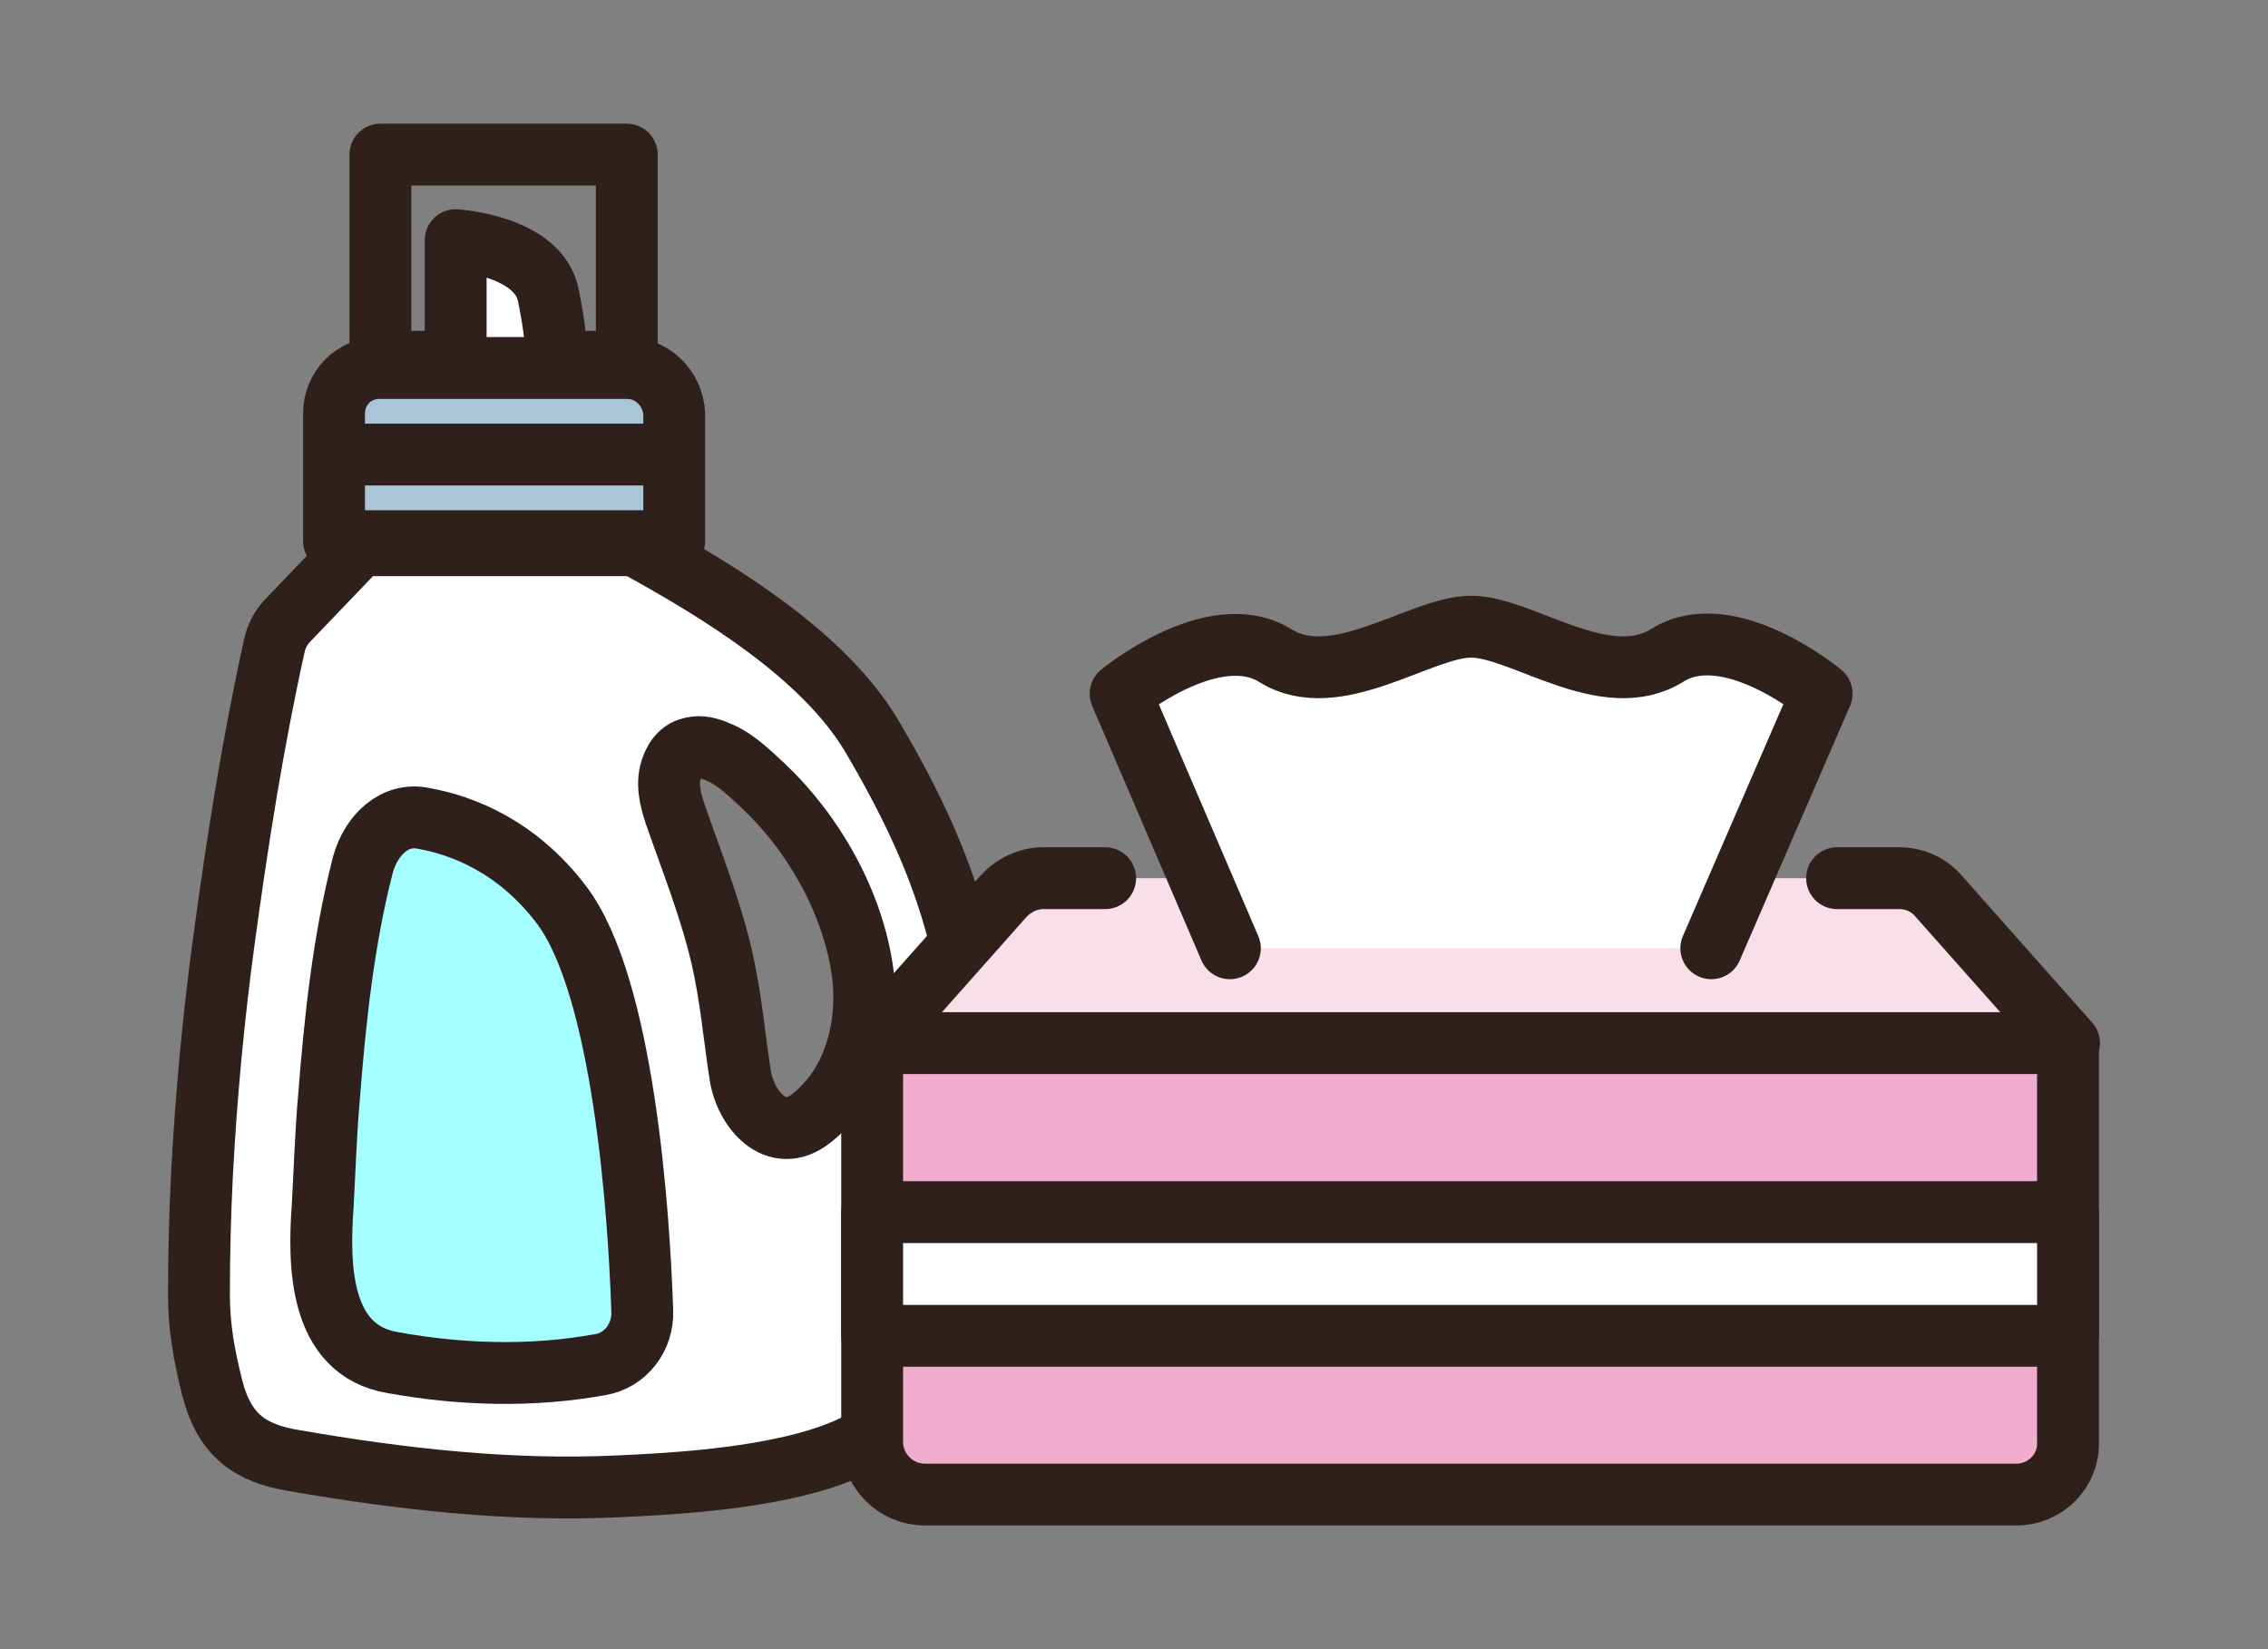
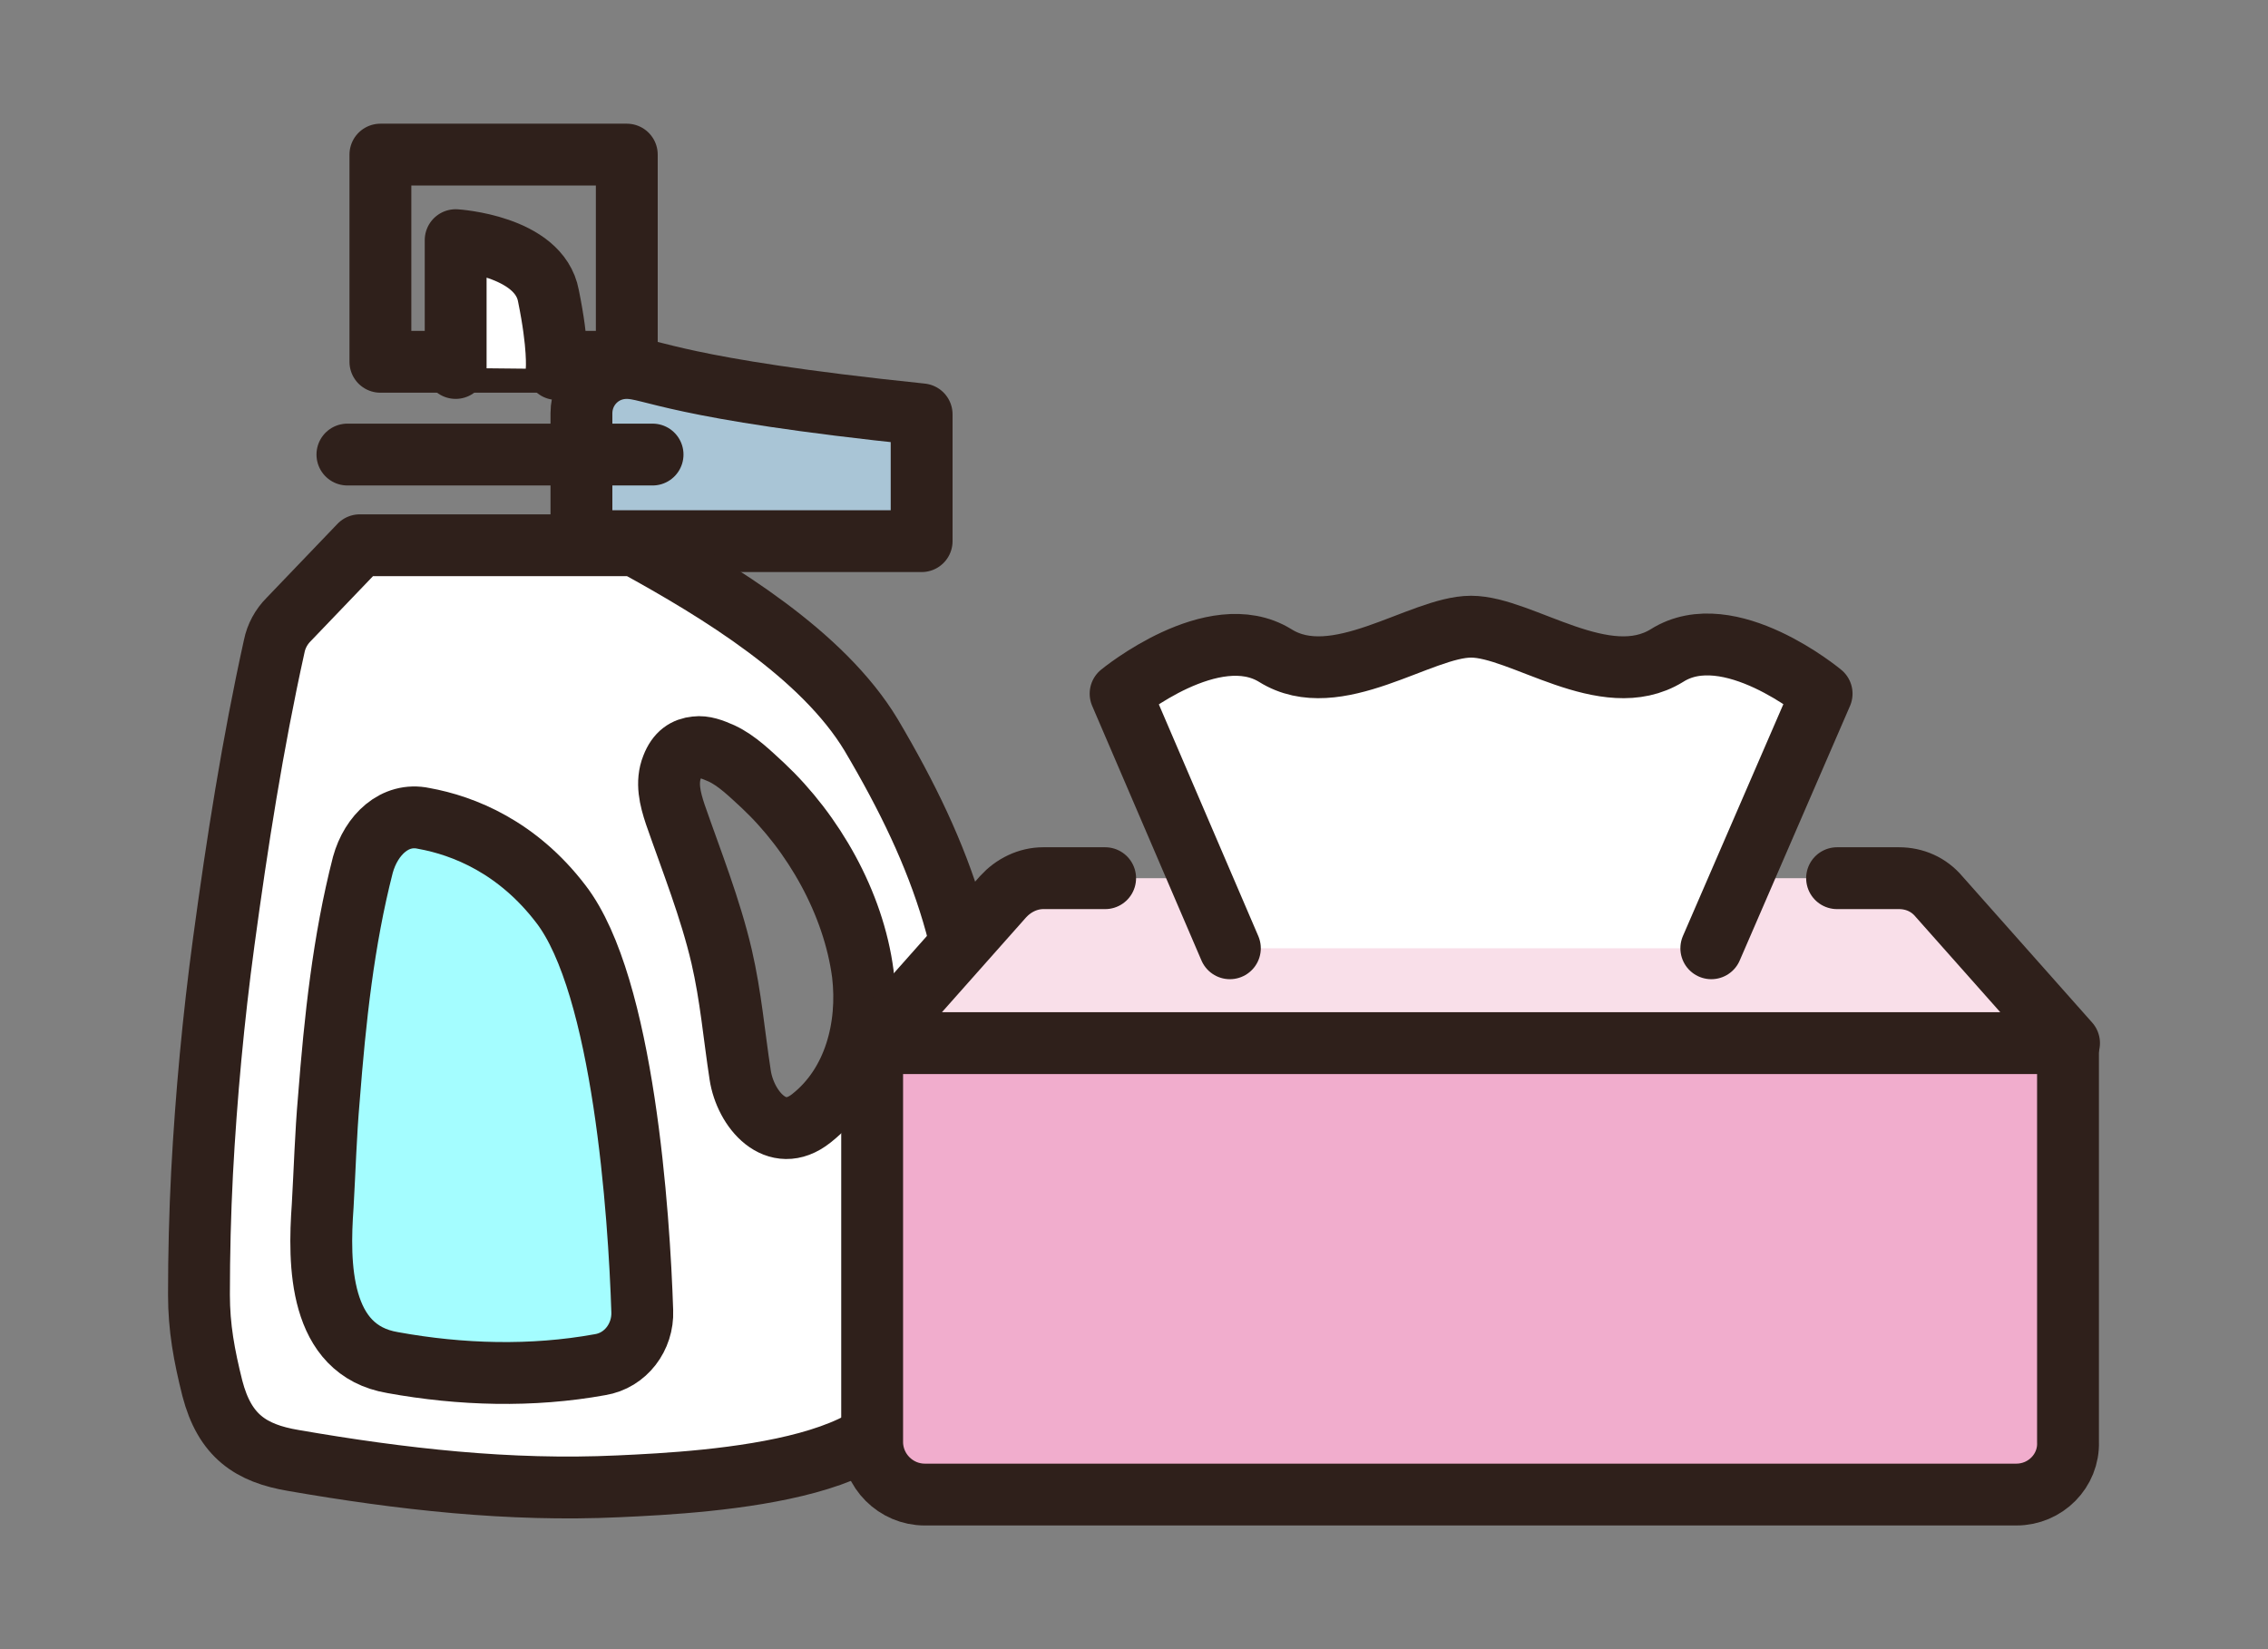
<svg xmlns="http://www.w3.org/2000/svg" version="1.1" id="レイヤー_1" x="0px" y="0px" viewBox="0 0 220 160" style="enable-background:new 0 0 220 160;" xml:space="preserve">
  <rect x="0" y="0" width="220" height="160" fill="#808080" stroke="none" />
  <style type="text/css">
	.st0{fill:none;stroke:#2F201B;stroke-width:6;stroke-linecap:round;stroke-linejoin:round;stroke-miterlimit:10;}
	.st1{fill:#FFFFFF;stroke:#2F201B;stroke-width:6;stroke-linecap:round;stroke-linejoin:round;stroke-miterlimit:10;}
	.st2{fill:#A9C5D6;stroke:#2F201B;stroke-width:6;stroke-linecap:round;stroke-linejoin:round;stroke-miterlimit:10;}
	.st3{fill:#A4FDFF;stroke:#2F201B;stroke-width:6;stroke-linecap:round;stroke-linejoin:round;stroke-miterlimit:10;}
	.st4{fill:#F1ADCD;stroke:#2F201B;stroke-width:6;stroke-linecap:round;stroke-linejoin:round;stroke-miterlimit:10;}
	.st5{fill:#F9DFE9;stroke:#2F201B;stroke-width:6;stroke-linecap:round;stroke-linejoin:round;stroke-miterlimit:10;}
</style>
  <rect x="36.9" y="15" class="st0" width="23.9" height="20.1" />
  <path class="st1" d="M44.2,35.7V23.3c0,0,8.1,0.5,9,5.4c1,4.9,0.8,7.1,0.8,7.1" />
-   <path class="st2" d="M60.8,35.7H36.8c-2.5,0-4.4,2-4.4,4.4v12.4h33V40.2C65.3,37.7,63.3,35.7,60.8,35.7z" />
+   <path class="st2" d="M60.8,35.7c-2.5,0-4.4,2-4.4,4.4v12.4h33V40.2C65.3,37.7,63.3,35.7,60.8,35.7z" />
  <line class="st1" x1="33.7" y1="44.1" x2="63.3" y2="44.1" />
  <path class="st1" d="M84.5,71.3c-4.7-7.8-14.7-13.9-22.9-18.4H34.9L28,60.1c-0.7,0.7-1.2,1.6-1.4,2.6c-2.1,9.5-3.6,19.1-4.9,28.7  c-1,7.4-1.7,14.9-2.1,22.4c-0.2,3.9-0.3,7.9-0.3,11.8c0,3.2,0.5,5.9,1.3,9.1c1.2,4.6,3.7,6.3,7.9,7c10.4,1.8,20.9,3,31.5,2.5  c8.9-0.4,30.8-1.6,27.5-12.3c-3.3-10.7,7-16.5,7.2-24.6C95.1,93.4,91.6,83.3,84.5,71.3z M78.7,108.5c-3.4,2.7-6.4-0.9-6.9-4.2  c-0.6-3.9-0.9-7.6-1.8-11.5c-1.1-4.7-2.9-9.2-4.5-13.8c-0.5-1.5-0.9-3.1-0.3-4.6c0.5-1.3,1.3-1.8,2.3-1.9c0.8-0.1,1.6,0.2,2.5,0.6  c1.5,0.7,2.8,2,4,3.1c4.9,4.6,8.8,11.4,9.7,18.3C84.3,99.6,82.9,105.2,78.7,108.5z" />
  <path class="st3" d="M35.2,83.9c-1.9,7.4-2.7,15-3.3,22.7c-0.3,3.4-0.4,6.9-0.6,10.4c-0.4,5.6-0.4,14,6.8,15.2  c6.6,1.2,13.5,1.4,20.1,0.2c2.5-0.4,4.2-2.7,4.1-5.2c-0.3-9.3-1.8-31.6-7.9-39.5c-4.2-5.5-9.4-7.6-13.3-8.3  C38.3,78.8,36,81,35.2,83.9z" />
  <g>
    <path class="st4" d="M195.6,145H89.7c-2.8,0-5.1-2.3-5.1-5.1v-38.7h116v38.7C200.7,142.7,198.4,145,195.6,145z" />
    <path class="st5" d="M178.2,85.2h6c1.5,0,2.9,0.6,3.9,1.8l12.6,14.2h-116L97.3,87c1-1.1,2.4-1.8,3.9-1.8h6" />
-     <rect x="84.6" y="117.6" class="st1" width="116" height="12" />
    <path class="st1" d="M166,92l10.7-24.7c0,0-9-7.5-15-3.7c-6,3.7-14.1-2.8-19-2.8c-4.9,0-13.1,6.5-19,2.8c-6-3.7-15,3.7-15,3.7   L119.3,92" />
  </g>
</svg>